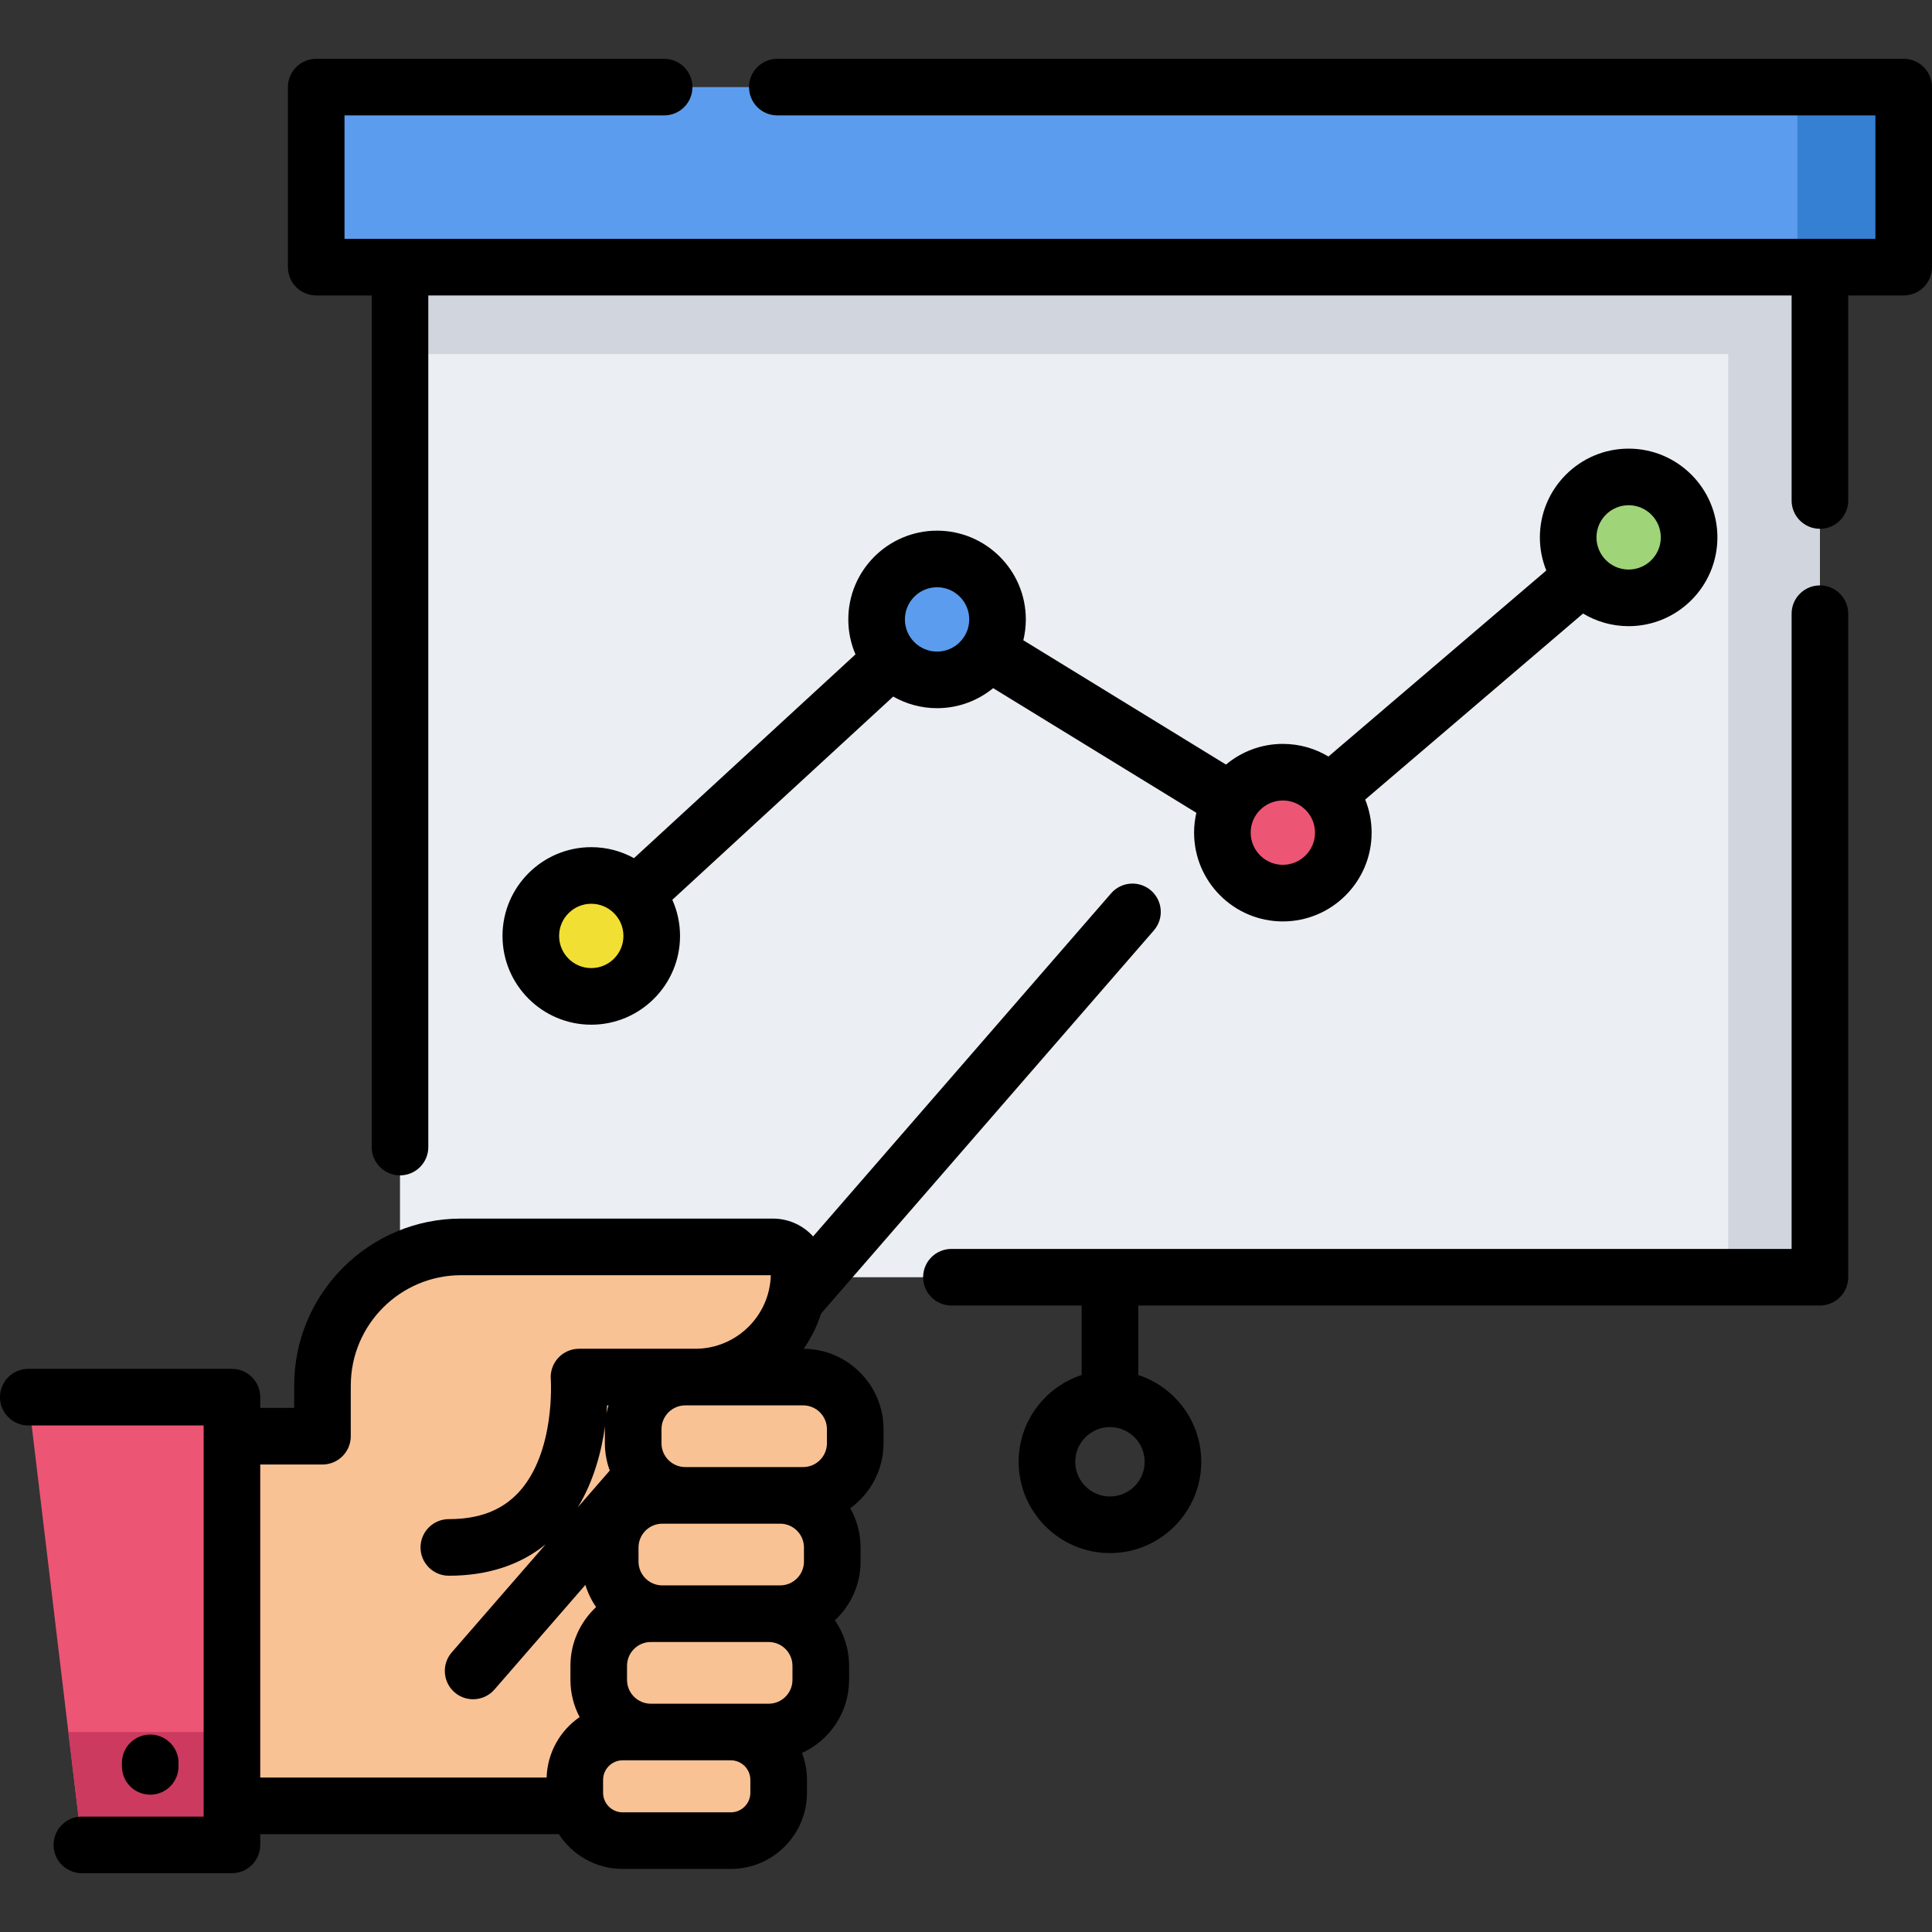
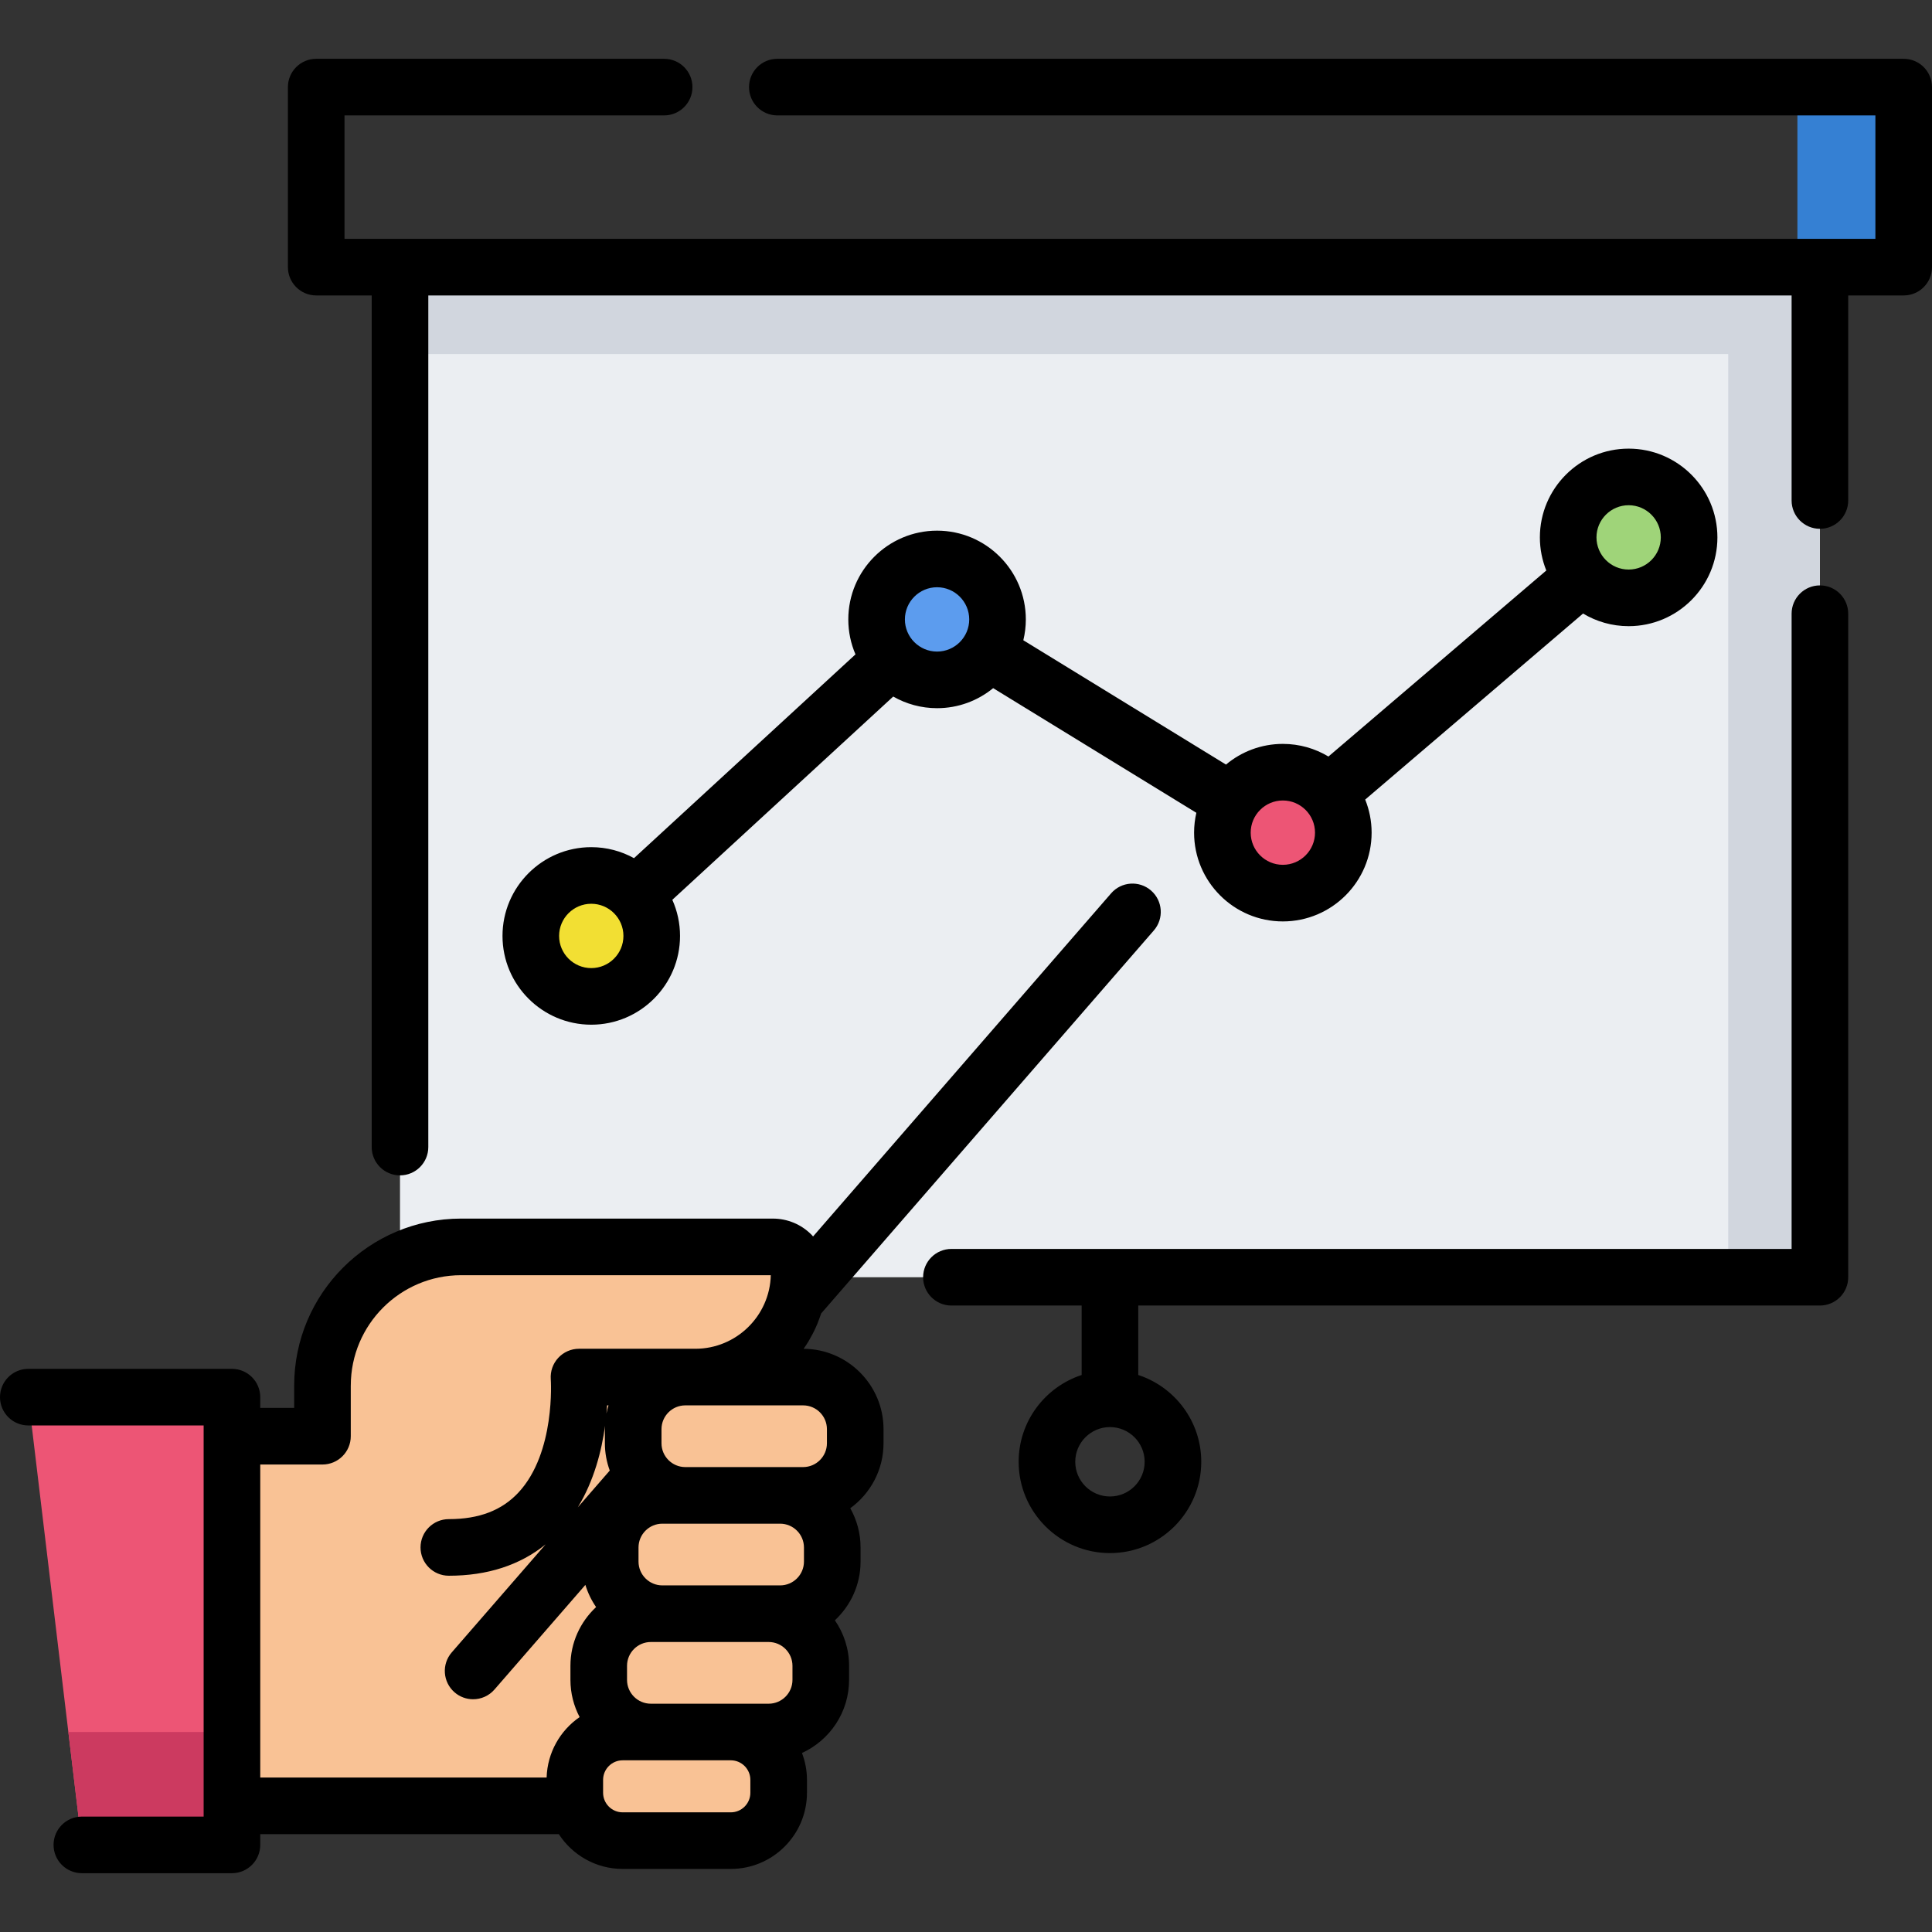
<svg xmlns="http://www.w3.org/2000/svg" version="1.1" id="Capa_1" x="0px" y="0px" viewBox="0 0 512 512" style="enable-background:new 0 0 512 512;" xml:space="preserve" width="512" height="512">
  <rect x="0" y="0" width="512" height="512" fill="#333333" stroke="none" />
  <g>
    <g>
      <rect x="106.005" y="70.795" style="fill:#EBEEF2;" width="376.29" height="267.685" />
      <rect x="458" y="70.795" style="fill:#D1D6DE;" width="24.295" height="267.685" />
      <rect x="106.005" y="70.795" style="fill:#D1D6DE;" width="376.29" height="23.034" />
      <g>
        <path style="fill:#F9C295;" d="M204.791,330.441h-82.59c-20.289,0-36.736,16.447-36.736,36.736v13.436H61.467v97.953h23.998     h117.181V376.51c0-6.392-5.182-11.574-11.574-11.574h-6.804c15.193,0,27.509-12.316,27.509-27.509v0     C211.777,333.569,208.649,330.441,204.791,330.441z" />
        <path style="fill:#F9C295;" d="M212.831,364.936h-31.217c-7.629,0-13.813,6.184-13.813,13.813v3.728     c0,7.629,6.184,13.813,13.813,13.813h31.217c7.629,0,13.813-6.184,13.813-13.813v-3.728     C226.644,371.121,220.46,364.936,212.831,364.936z" />
        <path style="fill:#F9C295;" d="M206.743,396.291h-31.217c-7.629,0-13.813,6.185-13.813,13.813v3.728     c0,7.629,6.184,13.813,13.813,13.813h31.217c7.629,0,13.813-6.185,13.813-13.813v-3.728     C220.557,402.476,214.372,396.291,206.743,396.291z" />
        <path style="fill:#F9C295;" d="M203.7,427.646h-31.217c-7.629,0-13.813,6.184-13.813,13.813v3.728     c0,7.629,6.184,13.813,13.813,13.813H203.7c7.629,0,13.813-6.184,13.813-13.813v-3.728     C217.513,433.831,211.329,427.646,203.7,427.646z" />
        <path style="fill:#F9C295;" d="M193.671,459.001H165.01c-7.004,0-12.682,5.678-12.682,12.682v3.423     c0,7.004,5.678,12.682,12.682,12.682h28.661c7.004,0,12.682-5.678,12.682-12.682v-3.423     C206.353,464.679,200.675,459.001,193.671,459.001z" />
        <path style="fill:#F9C295;" d="M204.791,330.441h-82.59c-14.083,0-26.315,7.925-32.481,19.558l29.225,60.084     c38.046,0,34.495-45.148,34.495-45.148h30.828c15.193,0,27.509-12.316,27.509-27.509     C211.777,333.569,208.649,330.441,204.791,330.441z" />
        <polygon style="fill:#ED5575;" points="7.5,370.263 21.694,488.918 61.467,488.918 61.467,370.263    " />
        <polygon style="fill:#CC3A60;" points="18.115,459.001 21.694,488.917 61.467,488.917 61.467,459.001    " />
      </g>
-       <rect x="83.8" y="23.082" style="fill:#5C9CEE;" width="420.7" height="47.712" />
      <rect x="476.333" y="23.082" style="fill:#3580D3;" width="28.167" height="47.712" />
      <g>
        <circle style="fill:#F2DF33;" cx="156.693" cy="248.031" r="16.024" />
        <circle style="fill:#5C9CEE;" cx="248.331" cy="164.15" r="16.024" />
        <circle style="fill:#ED5575;" cx="339.969" cy="220.661" r="16.024" />
        <circle style="fill:#9FD479;" cx="431.607" cy="142.414" r="16.024" />
      </g>
    </g>
    <g>
      <path d="M482.295,155.136c-4.143,0-7.5,3.358-7.5,7.5V330.98h-222.66c-4.142,0-7.5,3.358-7.5,7.5s3.358,7.5,7.5,7.5h34.514v18.407    c-9.681,3.165-16.696,12.277-16.696,23.001c0,13.342,10.854,24.197,24.196,24.197c13.343,0,24.197-10.854,24.197-24.197    c0-10.725-7.016-19.837-16.697-23.001V345.98h180.646c4.143,0,7.5-3.358,7.5-7.5V162.636    C489.795,158.494,486.438,155.136,482.295,155.136z M294.149,396.585c-5.071,0-9.196-4.125-9.196-9.197s4.125-9.197,9.196-9.197    s9.197,4.125,9.197,9.197S299.221,396.585,294.149,396.585z" />
      <path d="M212.97,357.443c0.018-0.026,0.034-0.054,0.052-0.08c0.409-0.588,0.806-1.184,1.179-1.797    c0.085-0.14,0.162-0.285,0.245-0.426c0.311-0.527,0.607-1.064,0.89-1.609c0.112-0.215,0.224-0.429,0.332-0.647    c0.32-0.646,0.623-1.302,0.903-1.97c0.079-0.189,0.15-0.382,0.226-0.573c0.223-0.559,0.431-1.126,0.626-1.699    c0.064-0.188,0.133-0.373,0.194-0.562l88.165-101.504c2.717-3.127,2.383-7.864-0.744-10.58s-7.865-2.384-10.58,0.744l-78.98,90.93    c-0.142-0.154-0.274-0.315-0.423-0.463c-2.73-2.752-6.375-4.269-10.265-4.269H122.2c-24.394,0-44.24,19.846-44.24,44.24v5.93    h-8.993v-2.847c0-4.142-3.358-7.5-7.5-7.5H7.5c-4.142,0-7.5,3.358-7.5,7.5s3.358,7.5,7.5,7.5h46.467v103.655H21.694    c-4.142,0-7.5,3.358-7.5,7.5s3.358,7.5,7.5,7.5h39.773c4.142,0,7.5-3.358,7.5-7.5v-2.848h79.123    c3.602,5.54,9.835,9.218,16.921,9.218h28.661c11.128,0,20.182-9.054,20.182-20.182v-3.423c0-2.509-0.481-4.903-1.322-7.122    c7.352-3.365,12.482-10.774,12.482-19.374v-3.728c0-4.475-1.393-8.628-3.759-12.06c4.174-3.893,6.803-9.422,6.803-15.567v-3.728    c0-3.777-0.998-7.321-2.728-10.4c5.33-3.878,8.815-10.146,8.815-17.227v-3.728C234.144,367.044,224.658,357.519,212.97,357.443z     M219.144,378.75v3.728c0,3.481-2.832,6.313-6.313,6.313h-6.087h-25.13c-3.481,0-6.313-2.832-6.313-6.313v-3.728    c0-3.481,2.832-6.313,6.313-6.313h2.579c0.026,0,0.051,0.004,0.077,0.004h6.8c0.026,0,0.052-0.004,0.079-0.004h1.798    c0.03,0,0.06,0.004,0.09,0.004c0.025,0,0.05-0.004,0.075-0.004h19.719C216.312,372.436,219.144,375.268,219.144,378.75z     M213.057,410.104v3.728c0,3.481-2.832,6.313-6.313,6.313H203.7h-28.174c-3.481,0-6.313-2.832-6.313-6.313v-3.728    c0-3.481,2.832-6.313,6.313-6.313h6.087h25.13C210.225,403.791,213.057,406.623,213.057,410.104z M210.013,445.188    c0,3.481-2.832,6.313-6.313,6.313h-1.031c-0.006,0-0.013-0.001-0.019-0.001s-0.013,0.001-0.019,0.001h-8.96h-21.188    c-3.481,0-6.313-2.832-6.313-6.313v-3.728c0-3.481,2.832-6.313,6.313-6.313h3.043H203.7c3.481,0,6.313,2.832,6.313,6.313V445.188z     M161.591,389.711l-8.465,9.742c4.327-7.094,6.326-15.053,7.22-21.602c-0.013,0.3-0.046,0.595-0.046,0.899v3.728    C160.3,385.02,160.77,387.448,161.591,389.711z M160.712,374.599c0.068-0.747,0.128-1.476,0.171-2.163h0.372    C161.036,373.142,160.858,373.864,160.712,374.599z M68.97,388.11h16.49c4.142,0,7.5-3.358,7.5-7.5v-13.336    c0-0.033,0.005-0.064,0.005-0.097c0-16.121,13.115-29.236,29.236-29.236h82.07c-0.273,10.796-9.142,19.495-20.003,19.495h-2.655    H153.44c-2.084,0-4.075,0.877-5.494,2.405c-1.419,1.527-2.138,3.585-1.985,5.665c0.014,0.193,1.305,19.409-8.55,30.015    c-4.417,4.753-10.457,7.064-18.466,7.064c-4.142,0-7.5,3.358-7.5,7.5s3.358,7.5,7.5,7.5c10.232,0,18.829-2.798,25.646-8.309    L119.718,437.9c-2.717,3.127-2.384,7.864,0.742,10.581c1.42,1.234,3.172,1.838,4.916,1.838c2.097,0,4.182-0.874,5.665-2.581    l24.092-27.727c0.643,2.119,1.608,4.096,2.838,5.881c-4.174,3.893-6.802,9.422-6.802,15.566v3.728    c0,3.558,0.888,6.909,2.436,9.861c-5.136,3.532-8.545,9.378-8.746,16.021H68.97V388.11z M198.853,475.106    c0,2.857-2.325,5.182-5.182,5.182H165.01c-2.857,0-5.182-2.325-5.182-5.182v-3.423c0-2.857,2.325-5.182,5.182-5.182h7.472h21.188    c2.857,0,5.182,2.325,5.182,5.182V475.106z" />
-       <path d="M47.31,468.109v-0.937c0-4.142-3.358-7.5-7.5-7.5s-7.5,3.358-7.5,7.5v0.937c0,4.142,3.358,7.5,7.5,7.5    S47.31,472.251,47.31,468.109z" />
      <path d="M504.5,15.583H206c-4.142,0-7.5,3.358-7.5,7.5s3.358,7.5,7.5,7.5h291v32.712h-14.705h-376.29H91.3V30.583h84.705    c4.142,0,7.5-3.358,7.5-7.5s-3.358-7.5-7.5-7.5H83.8c-4.142,0-7.5,3.358-7.5,7.5v47.712c0,4.142,3.358,7.5,7.5,7.5h14.705v225.69    c0,4.142,3.358,7.5,7.5,7.5s7.5-3.358,7.5-7.5V78.295h361.29v54.343c0,4.142,3.357,7.5,7.5,7.5s7.5-3.358,7.5-7.5V78.295H504.5    c4.143,0,7.5-3.358,7.5-7.5V23.083C512,18.94,508.643,15.583,504.5,15.583z" />
      <path d="M156.692,224.507c-12.971,0-23.524,10.553-23.524,23.524s10.553,23.524,23.524,23.524s23.524-10.553,23.524-23.524    c0-3.408-0.734-6.646-2.044-9.573l58.54-53.866c3.43,1.958,7.395,3.083,11.619,3.083c5.635,0,10.812-1.994,14.867-5.31    l53.848,33.034c-0.389,1.693-0.601,3.453-0.601,5.263c0,12.971,10.553,23.524,23.523,23.524c12.972,0,23.524-10.553,23.524-23.524    c0-3.099-0.608-6.058-1.702-8.77l57.737-49.3c3.533,2.123,7.666,3.347,12.08,3.347c12.971,0,23.523-10.553,23.523-23.524    s-10.553-23.524-23.523-23.524c-12.972,0-23.524,10.553-23.524,23.524c0,3.1,0.608,6.058,1.703,8.771l-57.737,49.3    c-3.533-2.123-7.666-3.348-12.08-3.348c-5.73,0-10.986,2.062-15.071,5.48l-53.704-32.945c0.428-1.772,0.661-3.62,0.661-5.521    c0-12.971-10.553-23.524-23.523-23.524c-12.971,0-23.524,10.553-23.524,23.524c0,3.287,0.68,6.417,1.903,9.261l-58.694,54.008    C164.654,225.565,160.795,224.507,156.692,224.507z M156.692,256.555c-4.7,0-8.524-3.824-8.524-8.524s3.824-8.524,8.524-8.524    s8.524,3.824,8.524,8.524S161.393,256.555,156.692,256.555z M431.607,133.89c4.7,0,8.523,3.824,8.523,8.524    s-3.823,8.524-8.523,8.524s-8.524-3.824-8.524-8.524S426.907,133.89,431.607,133.89z M339.969,212.137    c4.7,0,8.524,3.824,8.524,8.524s-3.824,8.524-8.524,8.524s-8.523-3.824-8.523-8.524S335.269,212.137,339.969,212.137z     M248.331,155.626c4.7,0,8.523,3.824,8.523,8.524s-3.824,8.524-8.523,8.524c-4.7,0-8.524-3.824-8.524-8.524    S243.631,155.626,248.331,155.626z" />
    </g>
  </g>
</svg>